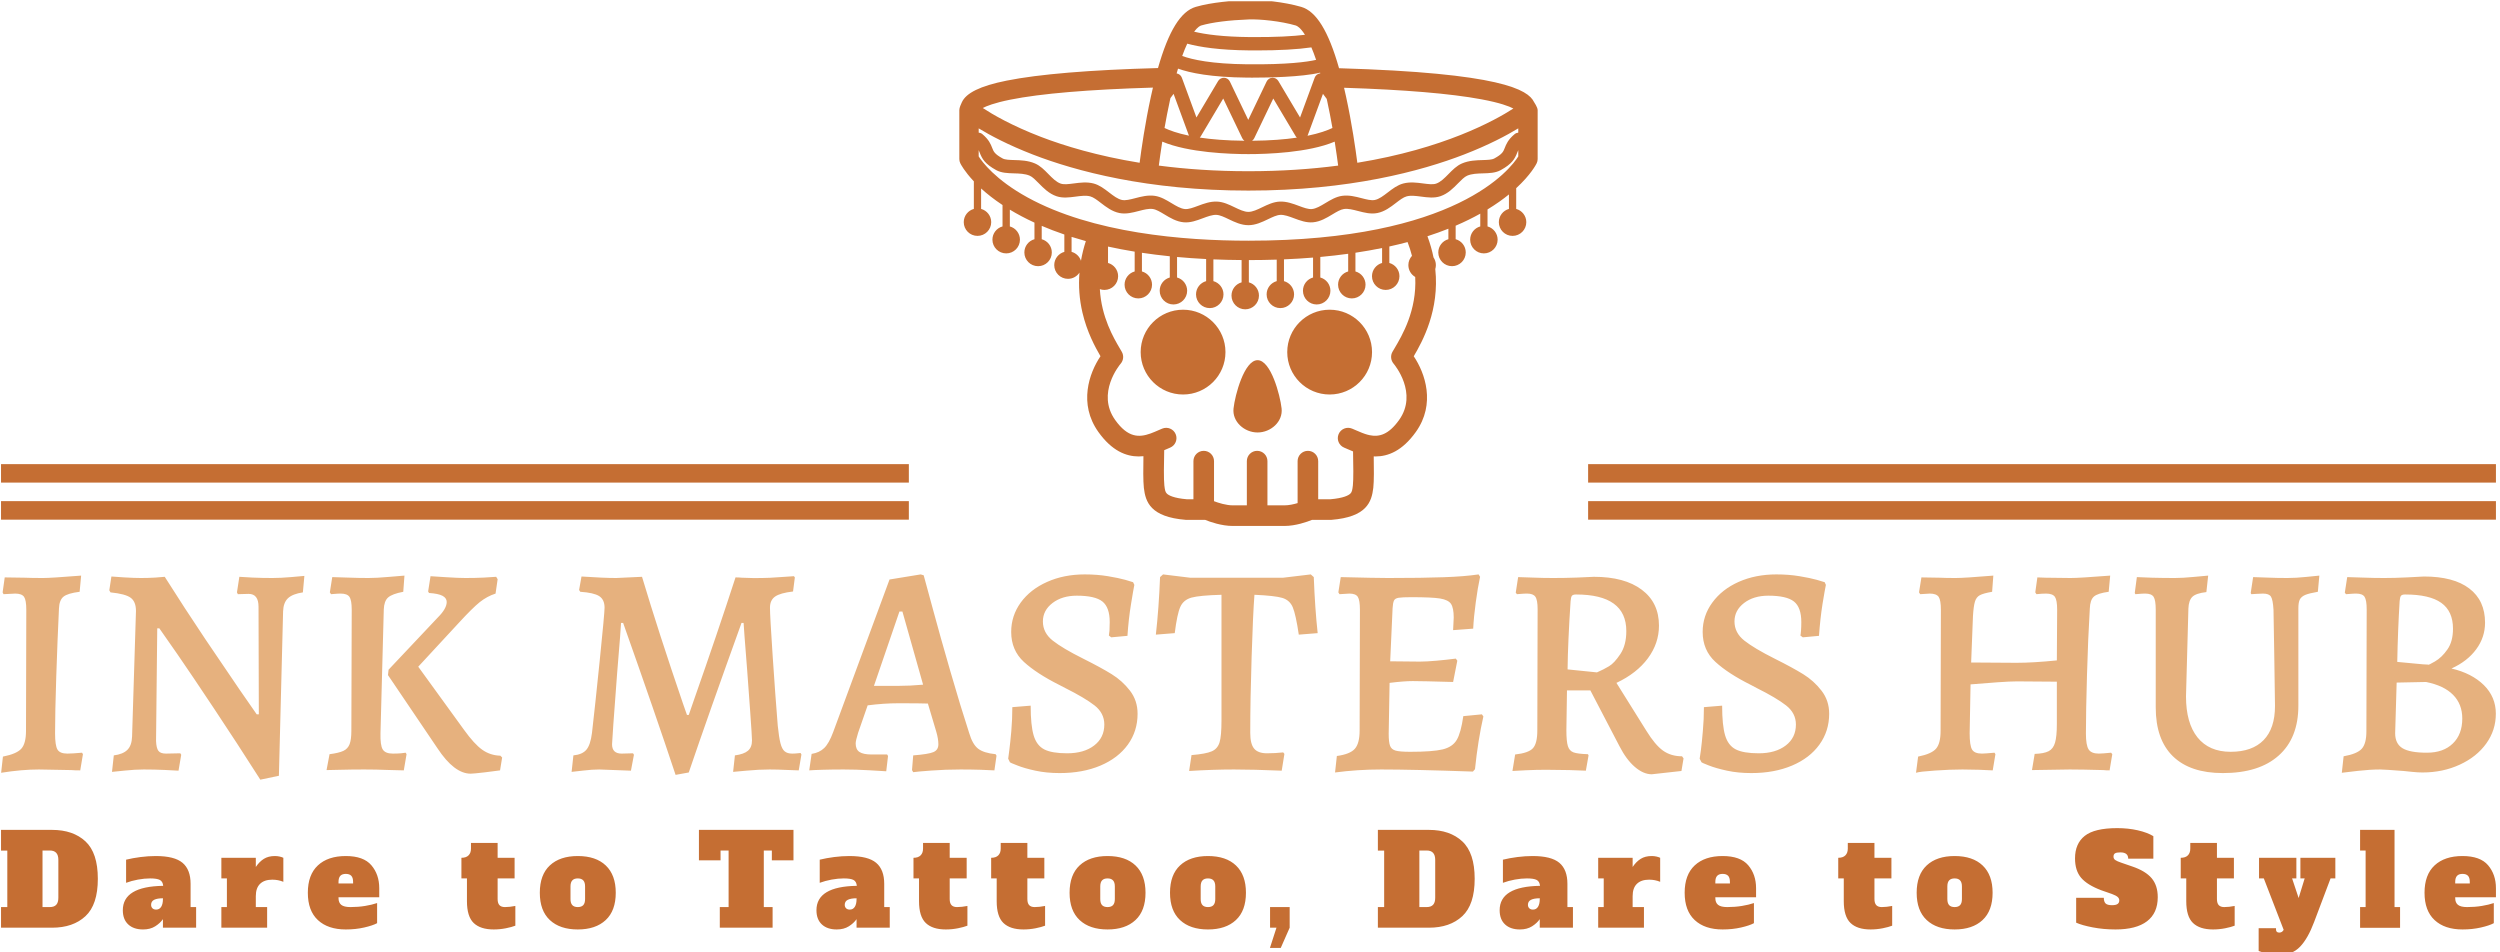
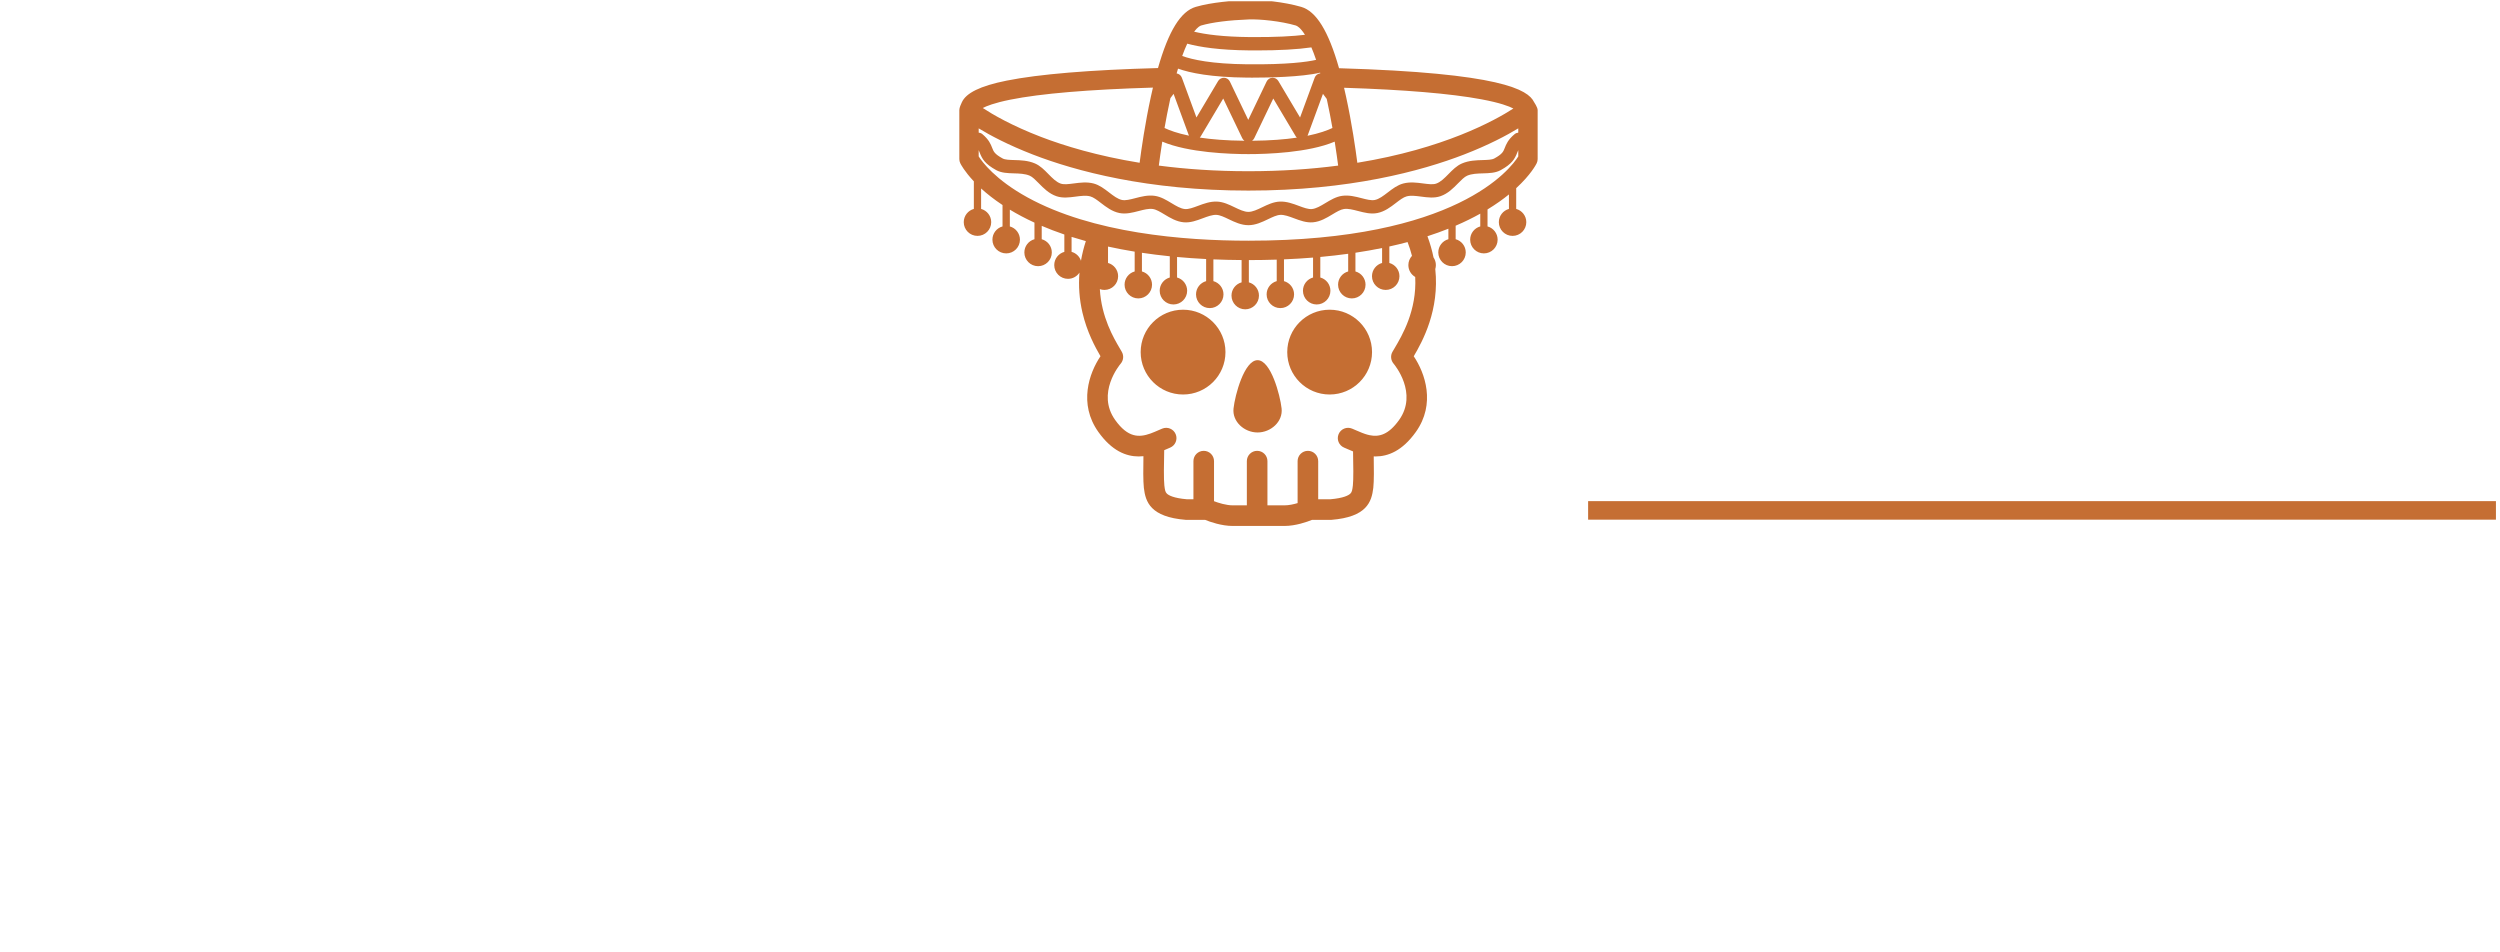
<svg xmlns="http://www.w3.org/2000/svg" version="1.1" width="1000" height="381" viewBox="0 0 1000 381">
  <g transform="matrix(1,0,0,1,-0.606,0.497)">
    <svg viewBox="0 0 396 151" data-background-color="#ffffff" preserveAspectRatio="xMidYMid meet" height="381" width="1000">
      <g id="tight-bounds" transform="matrix(1,0,0,1,0.24,-0.197)">
        <svg viewBox="0 0 395.52 151.394" height="151.394" width="395.52">
          <g>
            <svg viewBox="0 0 395.52 151.394" height="151.394" width="395.52">
              <g transform="matrix(1,0,0,1,0,91.061)">
                <svg viewBox="0 0 395.52 60.332" height="60.332" width="395.52">
                  <g id="textblocktransform">
                    <svg viewBox="0 0 395.52 60.332" height="60.332" width="395.52" id="textblock">
                      <g>
                        <svg viewBox="0 0 395.52 32.54" height="32.54" width="395.52">
                          <g transform="matrix(1,0,0,1,0,0)">
                            <svg width="395.52" viewBox="2.4 -32.55 416.27 34.25" height="32.54" data-palette-color="#e6b17e">
-                               <path d="M2.4 0.55L2.7-2.15Q5-2.6 5.78-3.48 6.55-4.35 6.55-6.45L6.55-6.45 6.6-26.65Q6.6-28.25 6.23-28.8 5.85-29.35 4.75-29.35L4.75-29.35 2.8-29.25 2.65-29.55 3-32.05 6.35-32Q7.45-31.95 9.4-31.95L9.4-31.95Q10.75-31.95 15.75-32.35L15.75-32.35 15.5-29.65Q13.5-29.4 12.8-28.83 12.1-28.25 12.05-26.85L12.05-26.85Q11.8-21.65 11.6-15.53 11.4-9.4 11.4-6.05L11.4-6.05Q11.4-4 11.8-3.33 12.2-2.65 13.45-2.65L13.45-2.65Q14.25-2.65 15.9-2.8L15.9-2.8 16.05-2.55 15.6 0.15Q14.65 0.15 14.1 0.1L14.1 0.1 8.7 0Q5.85 0 2.4 0.55L2.4 0.55ZM45.65 1.7Q41.7-4.5 37.97-10.1 34.25-15.7 31.85-19.18 29.45-22.65 28.8-23.55L28.8-23.55 28.45-23.55 28.25-4.75Q28.3-3.55 28.65-3.1 29-2.65 29.9-2.65L29.9-2.65 32.3-2.7 32.45-2.45 32 0.2Q31.4 0.15 29.7 0.08 28 0 26.2 0L26.2 0Q24.75 0 23.07 0.18 21.4 0.35 20.9 0.4L20.9 0.4 21.2-2.35Q22.75-2.55 23.47-3.28 24.2-4 24.25-5.5L24.25-5.5 24.9-26.45Q24.9-28 24.02-28.65 23.15-29.3 20.65-29.55L20.65-29.55 20.45-29.9 20.8-32.2Q21.3-32.15 22.95-32.05 24.6-31.95 25.75-31.95L25.75-31.95Q26.9-31.95 28.12-32.02 29.35-32.1 29.7-32.15L29.7-32.15Q33.05-26.85 36.47-21.75 39.9-16.65 42.17-13.35 44.45-10.05 45.05-9.2L45.05-9.2 45.4-9.2 45.35-27.15Q45.35-29.3 43.7-29.3L43.7-29.3 41.9-29.25 41.75-29.55 42.15-32.15Q42.75-32.1 44.35-32.02 45.95-31.95 47.65-31.95L47.65-31.95Q49.05-31.95 50.77-32.1 52.5-32.25 53-32.3L53-32.3 52.75-29.55Q51.05-29.3 50.27-28.58 49.5-27.85 49.45-26.4L49.45-26.4 48.75 1.05 45.65 1.7ZM60.9-26.65Q60.9-28.25 60.52-28.8 60.15-29.35 59.05-29.35L59.05-29.35Q58.55-29.35 58.07-29.3 57.59-29.25 57.45-29.25L57.45-29.25 57.25-29.55 57.65-32.1Q58.34-32.1 60.2-32.02 62.05-31.95 63.7-31.95L63.7-31.95Q65.05-31.95 67.05-32.13 69.05-32.3 69.7-32.35L69.7-32.35 69.5-29.65Q67.65-29.3 66.97-28.7 66.3-28.1 66.25-26.7L66.25-26.7 65.7-6.05Q65.65-4.05 66.07-3.35 66.5-2.65 67.75-2.65L67.75-2.65Q68.55-2.65 69.12-2.7 69.7-2.75 69.9-2.8L69.9-2.8 70.05-2.55 69.59 0.15Q68.84 0.15 66.9 0.08 64.95 0 63 0L63 0Q60.9 0 59.09 0.05 57.3 0.1 56.7 0.1L56.7 0.1 57.2-2.55Q58.75-2.75 59.5-3.1 60.25-3.45 60.55-4.23 60.84-5 60.84-6.45L60.84-6.45 60.9-26.65ZM67.05-16.65L75.3-25.4Q76.75-26.85 76.75-27.95L76.75-27.95Q76.75-28.6 76.05-28.98 75.34-29.35 73.8-29.45L73.8-29.45 73.65-29.7 74.05-32.25Q74.7-32.2 76.7-32.08 78.7-31.95 79.9-31.95L79.9-31.95Q81.5-31.95 82.97-32.02 84.45-32.1 85-32.15L85-32.15 85.25-31.75 84.9-29.35Q83.5-28.9 82.27-27.93 81.05-26.95 78.8-24.5L78.8-24.5 72-17.15 79.65-6.6Q81.34-4.25 82.67-3.3 84-2.35 85.7-2.3L85.7-2.3 86-2 85.65 0.15Q85 0.25 83.09 0.48 81.2 0.7 80.75 0.7L80.75 0.7Q78 0.7 75.2-3.55L75.2-3.55 66.95-15.75 67.05-16.65ZM114.94 0.9Q111.59-9.2 106.19-24.45L106.19-24.45 105.84-24.45Q105.84-23.9 105.19-16.1L105.19-16.1Q104.34-4.85 104.34-4.2L104.34-4.2Q104.34-2.65 105.94-2.65L105.94-2.65 107.84-2.7 107.99-2.45 107.49 0.2 106.19 0.15Q102.59 0 102.19 0L102.19 0Q101.04 0 99.54 0.18 98.04 0.35 97.59 0.4L97.59 0.4 97.89-2.35Q99.39-2.5 100.06-3.3 100.74-4.1 100.99-6.1L100.99-6.1Q101.49-10.4 102.29-18.25 103.09-26.1 103.09-27L103.09-27Q103.09-28.35 102.19-28.93 101.29-29.5 99.04-29.65L99.04-29.65 98.84-29.95 99.24-32.2Q102.99-31.95 105.04-31.95L105.04-31.95Q105.39-31.95 108.24-32.1L108.24-32.1 109.34-32.15Q112.09-22.95 116.19-10.95L116.19-10.95 116.84-9.1 117.14-9.1Q117.74-10.85 118.09-11.85L118.09-11.85Q121.89-22.65 124.94-32.05L124.94-32.05Q125.54-32.05 125.99-32L125.99-32Q128.24-31.9 129.39-31.95L129.39-31.95Q130.49-31.95 132.44-32.1 134.39-32.25 134.69-32.25L134.69-32.25 134.84-32.05 134.54-29.7Q132.39-29.45 131.54-28.85 130.69-28.25 130.69-27L130.69-27Q130.69-25.65 131.14-18.93 131.59-12.2 131.99-7.3L131.99-7.3Q132.19-5.35 132.44-4.38 132.69-3.4 133.14-3.03 133.59-2.65 134.39-2.65L134.39-2.65Q134.84-2.65 135.29-2.7 135.74-2.75 135.79-2.75L135.79-2.75 135.94-2.5 135.49 0.15Q135.24 0.15 133.56 0.08 131.89 0 130.64 0L130.64 0Q128.84 0 126.74 0.2 124.64 0.4 124.54 0.4L124.54 0.4 124.84-2.35Q126.34-2.55 127.02-3.13 127.69-3.7 127.69-4.85L127.69-4.85Q127.69-5.45 127.39-9.65 127.09-13.85 126.89-16.5L126.89-16.5Q126.29-24.1 126.29-24.45L126.29-24.45 125.94-24.45Q120.44-9.2 117.14 0.5L117.14 0.5 114.94 0.9ZM154.59 0.45L154.39 0.1 154.59-2.35Q157.14-2.55 157.96-2.9 158.79-3.25 158.79-4.2L158.79-4.2Q158.79-5.1 158.44-6.3L158.44-6.3 157.04-11Q155.79-11.05 152.14-11.05L152.14-11.05Q149.69-11.05 146.99-10.7L146.99-10.7 145.39-6.1Q144.99-4.8 144.99-4.35L144.99-4.35Q144.99-3.35 145.61-2.93 146.24-2.5 147.69-2.5L147.69-2.5 150.24-2.5 150.39-2.25 150.09 0.3Q149.44 0.25 147.24 0.13 145.04 0 142.99 0L142.99 0Q141.04 0 139.41 0.05 137.79 0.1 137.24 0.15L137.24 0.15 137.64-2.6Q138.94-2.8 139.74-3.58 140.54-4.35 141.24-6.25L141.24-6.25 150.64-31.7 155.84-32.55 156.34-32.4Q156.69-31.15 157.89-26.7 159.09-22.25 160.79-16.38 162.49-10.5 163.94-6.05L163.94-6.05Q164.49-4.2 165.41-3.48 166.34-2.75 168.34-2.55L168.34-2.55 168.49-2.3 168.14 0.15Q167.54 0.1 165.86 0.05 164.19 0 162.49 0L162.49 0Q159.94 0 157.59 0.18 155.24 0.35 154.59 0.45L154.59 0.45ZM148.04-13.95L152.04-13.95Q154.04-13.95 156.24-14.15L156.24-14.15 152.79-26.35 152.29-26.35 148.04-13.95ZM179.03 0.6Q176.84 0.6 174.98 0.2 173.13-0.2 171.94-0.68 170.73-1.15 170.73-1.2L170.73-1.2 170.44-1.8Q170.48-2.1 170.63-3.25 170.78-4.4 170.96-6.4 171.13-8.4 171.13-10.4L171.13-10.4 174.19-10.65Q174.19-7.35 174.69-5.68 175.19-4 176.46-3.35 177.73-2.7 180.28-2.7L180.28-2.7Q183.09-2.7 184.78-4 186.48-5.3 186.48-7.5L186.48-7.5Q186.48-9.4 184.86-10.68 183.23-11.95 179.94-13.6L179.94-13.6Q179.78-13.7 178.98-14.1L178.98-14.1Q175.19-16 173.06-17.95 170.94-19.9 170.94-22.95L170.94-22.95Q170.94-25.65 172.53-27.85 174.13-30.05 176.94-31.3 179.73-32.55 183.23-32.55L183.23-32.55Q185.28-32.55 187.09-32.25 188.88-31.95 189.96-31.65 191.03-31.35 191.28-31.25L191.28-31.25 191.49-30.8Q191.34-30.1 190.94-27.63 190.53-25.15 190.34-22.3L190.34-22.3 187.63-22.05 187.24-22.35Q187.28-22.5 187.34-23.15 187.38-23.8 187.38-24.6L187.38-24.6Q187.38-27.05 186.16-28.03 184.94-29 181.88-29L181.88-29Q179.44-29 177.84-27.78 176.23-26.55 176.23-24.7L176.23-24.7Q176.23-22.8 177.88-21.5 179.53-20.2 182.94-18.5L182.94-18.5Q185.94-17 187.71-15.9 189.49-14.8 190.76-13.15 192.03-11.5 192.03-9.3L192.03-9.3Q192.03-6.4 190.41-4.15 188.78-1.9 185.84-0.65 182.88 0.6 179.03 0.6L179.03 0.6ZM200.63 0.25L201.03-2.4Q203.43-2.6 204.41-3.03 205.38-3.45 205.71-4.53 206.03-5.6 206.03-8.15L206.03-8.15 206.03-29.15Q202.38-29.05 201.03-28.68 199.68-28.3 199.16-27.13 198.63-25.95 198.23-22.75L198.23-22.75 195.08-22.5Q195.58-26.95 195.78-32.1L195.78-32.1 196.28-32.55 200.78-32 216.33-32 220.93-32.55 221.43-32.1Q221.63-26.85 222.08-22.75L222.08-22.75 218.93-22.5Q218.43-25.85 217.93-27.05 217.43-28.25 216.18-28.63 214.93-29 211.53-29.15L211.53-29.15Q211.28-25.9 211.06-18.85 210.83-11.8 210.83-6.1L210.83-6.1Q210.83-4.25 211.48-3.48 212.13-2.7 213.63-2.7L213.63-2.7Q214.98-2.7 216.33-2.85L216.33-2.85 216.53-2.6 216.08 0.2Q211.28 0 208.13 0L208.13 0Q204.63 0 200.63 0.25L200.63 0.25ZM249.48-9.2L249.73-8.85Q248.83-4.9 248.33-0.05L248.33-0.05 247.98 0.35Q237.93 0 232.68 0L232.68 0Q228.73 0 224.98 0.5L224.98 0.5 225.28-2.25Q227.48-2.55 228.28-3.45 229.08-4.35 229.08-6.5L229.08-6.5 229.13-26.65Q229.13-28.25 228.78-28.8 228.43-29.35 227.38-29.35L227.38-29.35 225.73-29.25 225.53-29.55 225.93-32.1Q231.78-31.95 233.83-31.95L233.83-31.95Q239.63-31.95 243.11-32.08 246.58-32.2 248.93-32.55L248.93-32.55 249.18-32.15Q248.78-30.3 248.46-27.9 248.13-25.5 248.03-23.5L248.03-23.5 244.68-23.25 244.78-25.35Q244.78-26.95 244.33-27.63 243.88-28.3 242.51-28.53 241.13-28.75 237.73-28.75L237.73-28.75Q236.18-28.75 235.58-28.65 234.98-28.55 234.81-28.18 234.63-27.8 234.58-26.9L234.58-26.9 234.18-18.05 239.13-18Q240.23-18 241.91-18.15 243.58-18.3 245.13-18.5L245.13-18.5 245.38-18.15 244.68-14.6Q239.43-14.75 237.93-14.75L237.93-14.75Q236.48-14.75 234.08-14.45L234.08-14.45 233.93-5.95Q233.93-4.55 234.16-3.95 234.38-3.35 235.08-3.15 235.78-2.95 237.53-2.95L237.53-2.95Q241.28-2.95 242.93-3.35 244.58-3.75 245.28-4.93 245.98-6.1 246.38-8.9L246.38-8.9 249.48-9.2ZM277.83 0.8Q276.43 0.8 275-0.43 273.58-1.65 272.43-3.9L272.43-3.9 267.58-13.2 263.68-13.2 263.58-6.55Q263.58-4.7 263.83-3.9 264.08-3.1 264.78-2.85 265.48-2.6 267.18-2.55L267.18-2.55 267.28-2.35 266.83 0.2Q266.08 0.15 264.1 0.1 262.13 0.05 260.18 0.05L260.18 0.05Q258.58 0.05 256.83 0.13 255.08 0.2 254.58 0.25L254.58 0.25 255.03-2.5Q257.28-2.75 258-3.55 258.73-4.35 258.73-6.5L258.73-6.5 258.78-26.75Q258.78-28.3 258.4-28.83 258.03-29.35 257.03-29.35L257.03-29.35Q256.48-29.35 255.98-29.3 255.48-29.25 255.33-29.25L255.33-29.25 255.13-29.5 255.53-32.1Q256.18-32.1 257.93-32.02 259.68-31.95 261.38-31.95L261.38-31.95Q263.23-31.95 265.3-32.02 267.38-32.1 268.18-32.15L268.18-32.15Q273.28-32.15 276.15-30 279.03-27.85 279.03-24L279.03-24Q279.03-21.05 277.18-18.55 275.33-16.05 271.93-14.45L271.93-14.45 276.93-6.45Q278.38-4.1 279.7-3.15 281.03-2.2 282.88-2.2L282.88-2.2 283.13-1.85 282.78 0.25 277.83 0.8ZM268.68-16.2Q269.83-16.7 270.7-17.23 271.58-17.75 272.58-19.25 273.58-20.75 273.58-23.1L273.58-23.1Q273.58-29.2 265.18-29.2L265.18-29.2Q264.68-29.2 264.5-28.98 264.33-28.75 264.28-28.05L264.28-28.05Q263.83-21.2 263.78-16.7L263.78-16.7 268.68-16.2ZM294.43 0.6Q292.23 0.6 290.38 0.2 288.53-0.2 287.32-0.68 286.13-1.15 286.13-1.2L286.13-1.2 285.82-1.8Q285.88-2.1 286.03-3.25 286.18-4.4 286.35-6.4 286.53-8.4 286.53-10.4L286.53-10.4 289.57-10.65Q289.57-7.35 290.07-5.68 290.57-4 291.85-3.35 293.13-2.7 295.68-2.7L295.68-2.7Q298.48-2.7 300.18-4 301.88-5.3 301.88-7.5L301.88-7.5Q301.88-9.4 300.25-10.68 298.63-11.95 295.32-13.6L295.32-13.6Q295.18-13.7 294.38-14.1L294.38-14.1Q290.57-16 288.45-17.95 286.32-19.9 286.32-22.95L286.32-22.95Q286.32-25.65 287.93-27.85 289.53-30.05 292.32-31.3 295.13-32.55 298.63-32.55L298.63-32.55Q300.68-32.55 302.48-32.25 304.28-31.95 305.35-31.65 306.43-31.35 306.68-31.25L306.68-31.25 306.88-30.8Q306.73-30.1 306.32-27.63 305.93-25.15 305.73-22.3L305.73-22.3 303.03-22.05 302.63-22.35Q302.68-22.5 302.73-23.15 302.78-23.8 302.78-24.6L302.78-24.6Q302.78-27.05 301.55-28.03 300.32-29 297.28-29L297.28-29Q294.82-29 293.23-27.78 291.63-26.55 291.63-24.7L291.63-24.7Q291.63-22.8 293.28-21.5 294.93-20.2 298.32-18.5L298.32-18.5Q301.32-17 303.1-15.9 304.88-14.8 306.15-13.15 307.43-11.5 307.43-9.3L307.43-9.3Q307.43-6.4 305.8-4.15 304.18-1.9 301.23-0.65 298.28 0.6 294.43 0.6L294.43 0.6ZM321.92 0.55L322.27-2.15Q324.52-2.6 325.27-3.48 326.02-4.35 326.02-6.45L326.02-6.45 326.07-26.65Q326.07-28.25 325.7-28.8 325.32-29.35 324.22-29.35L324.22-29.35 322.62-29.25 322.42-29.55 322.82-32.05 325.87-32Q326.87-31.95 328.52-31.95L328.52-31.95Q330.02-31.95 334.82-32.35L334.82-32.35 334.62-29.65Q333.17-29.4 332.57-29.08 331.97-28.75 331.75-28 331.52-27.25 331.42-25.55L331.42-25.55 331.12-17.85 338.67-17.8Q341.47-17.8 345.42-18.2L345.42-18.2 345.47-26.65Q345.47-28.25 345.1-28.8 344.72-29.35 343.62-29.35L343.62-29.35Q342.92-29.35 342.02-29.25L342.02-29.25 341.82-29.55 342.17-32.05 343.57-32 347.72-31.95Q349.22-31.95 354.32-32.35L354.32-32.35 354.07-29.65Q352.22-29.4 351.6-28.85 350.97-28.3 350.92-26.85L350.92-26.85Q350.62-21.9 350.45-15.8 350.27-9.7 350.27-6L350.27-6Q350.27-4.05 350.72-3.35 351.17-2.65 352.42-2.65L352.42-2.65Q352.97-2.65 354.47-2.8L354.47-2.8 354.67-2.55 354.22 0.15Q353.57 0.15 353.17 0.1L353.17 0.1Q349.57 0 347.57 0L347.57 0 341.27 0.1 341.72-2.6Q343.27-2.65 344.05-3.05 344.82-3.45 345.12-4.48 345.42-5.5 345.42-7.6L345.42-7.6 345.42-14.65 338.77-14.7Q337.62-14.7 335.52-14.55 333.42-14.4 331.02-14.2L331.02-14.2 330.87-6.05Q330.87-4 331.27-3.33 331.67-2.65 332.92-2.65L332.92-2.65Q333.37-2.65 335.02-2.8L335.02-2.8 335.17-2.55 334.72 0.15Q333.92 0.1 332.47 0.05 331.02 0 329.67 0L329.67 0Q327.62 0 325.07 0.18 322.52 0.35 321.92 0.55L321.92 0.55ZM373.12 0.6Q367.67 0.6 364.79-2.2 361.92-5 361.92-10.35L361.92-10.35 361.92-26.65Q361.92-28.25 361.57-28.8 361.22-29.35 360.17-29.35L360.17-29.35Q359.67-29.35 359.17-29.3 358.67-29.25 358.52-29.25L358.52-29.25 358.42-29.45 358.77-32.1Q359.42-32.05 361.27-32 363.12-31.95 365.12-31.95L365.12-31.95Q366.42-31.95 368.27-32.13 370.12-32.3 370.67-32.35L370.67-32.35 370.37-29.6Q368.62-29.4 368.02-28.8 367.42-28.2 367.37-26.85L367.37-26.85 366.97-12.2Q366.97-7.75 368.89-5.35 370.82-2.95 374.42-2.95L374.42-2.95Q378.02-2.95 379.92-4.9 381.82-6.85 381.82-10.6L381.82-10.6Q381.77-14.55 381.69-19.58 381.62-24.6 381.57-26.65L381.57-26.65Q381.47-28.35 381.14-28.85 380.82-29.35 379.82-29.35L379.82-29.35Q379.27-29.35 378.67-29.3 378.07-29.25 377.87-29.25L377.87-29.25 377.77-29.45 378.17-32.1Q378.77-32.1 380.47-32.02 382.17-31.95 383.87-31.95L383.87-31.95Q385.32-31.95 387.02-32.13 388.72-32.3 389.22-32.35L389.22-32.35 388.97-29.65Q387.52-29.4 386.87-29.13 386.22-28.85 385.97-28.38 385.72-27.9 385.72-26.9L385.72-26.9 385.72-10.65Q385.72-5.25 382.44-2.33 379.17 0.6 373.12 0.6L373.12 0.6ZM399.37 0Q397.72 0 395.67 0.23 393.62 0.45 392.97 0.55L392.97 0.55 393.27-2.2Q395.52-2.6 396.29-3.45 397.07-4.3 397.07-6.35L397.07-6.35 397.12-26.7Q397.12-28.25 396.77-28.8 396.42-29.35 395.37-29.35L395.37-29.35Q394.87-29.35 394.37-29.3 393.87-29.25 393.67-29.25L393.67-29.25 393.47-29.5 393.87-32.1Q394.57-32.1 396.42-32.02 398.27-31.95 400.02-31.95L400.02-31.95Q401.82-31.95 403.84-32.05 405.87-32.15 406.67-32.2L406.67-32.2Q411.62-32.2 414.24-30.2 416.87-28.2 416.87-24.5L416.87-24.5Q416.87-22.05 415.39-20.05 413.92-18.05 411.27-16.85L411.27-16.85Q414.67-16.05 416.67-14.08 418.67-12.1 418.67-9.3L418.67-9.3Q418.67-6.55 417.07-4.33 415.47-2.1 412.64-0.8 409.82 0.5 406.42 0.5L406.42 0.5Q405.72 0.5 404.72 0.4 403.72 0.3 403.27 0.25L403.27 0.25Q400.02 0 399.37 0L399.37 0ZM402.22-17.95Q402.92-17.9 404.87-17.7 406.82-17.5 407.37-17.5L407.37-17.5Q407.37-17.35 408.52-18.03 409.67-18.7 410.59-20.03 411.52-21.35 411.52-23.5L411.52-23.5Q411.52-26.4 409.57-27.8 407.62-29.2 403.52-29.2L403.52-29.2Q403.02-29.2 402.84-28.98 402.67-28.75 402.62-28.1L402.62-28.1Q402.32-23.3 402.22-17.95L402.22-17.95ZM402.12-14.5L401.87-6.05Q401.87-4.3 403.09-3.55 404.32-2.8 407.17-2.8L407.17-2.8Q409.92-2.8 411.49-4.33 413.07-5.85 413.07-8.5L413.07-8.5Q413.07-10.9 411.54-12.45 410.02-14 407.02-14.6L407.02-14.6 402.12-14.5Z" opacity="1" transform="matrix(1,0,0,1,0,0)" fill="#e6b17e" class="wordmark-text-0" data-fill-palette-color="primary" id="text-0" />
-                             </svg>
+                               </svg>
                          </g>
                        </svg>
                      </g>
                      <g transform="matrix(1,0,0,1,0,40.222)">
                        <svg viewBox="0 0 395.52 20.11" height="20.11" width="395.52">
                          <g transform="matrix(1,0,0,1,0,0)">
                            <svg width="395.52" viewBox="1 -39.6 992.24 50.45" height="20.11" data-palette-color="#c56e33">
-                               <path d="M1 0L1-8.2 3.5-8.2 3.5-30.65 1-30.65 1-38.9 21.3-38.9Q29.65-38.9 34.58-34.33 39.5-29.75 39.5-19.45L39.5-19.45Q39.5-9.15 34.58-4.58 29.65 0 21.3 0L21.3 0 1 0ZM17.5-8.2L20.4-8.2Q22.1-8.2 22.95-9.1 23.8-10 23.8-11.9L23.8-11.9 23.8-27Q23.8-30.7 20.4-30.7L20.4-30.7 17.5-30.7 17.5-8.2ZM76.39-8.2L78.59-8.2 78.59 0 65.39 0 65.39-3.4Q64.29-1.8 62.31-0.55 60.34 0.7 57.49 0.7L57.49 0.7Q53.74 0.7 51.59-1.3 49.44-3.3 49.44-6.95L49.44-6.95Q49.44-16.4 65.49-16.65L65.49-16.65Q65.34-18.35 64.19-18.98 63.04-19.6 60.29-19.6L60.29-19.6Q58.04-19.6 55.46-19.13 52.89-18.65 50.74-17.85L50.74-17.85 50.74-27.05Q53.39-27.7 56.49-28.1 59.59-28.5 62.54-28.5L62.54-28.5Q69.99-28.5 73.19-25.8 76.39-23.1 76.39-17.45L76.39-17.45 76.39-8.2ZM65.39-11.4L65.39-11.7Q63.14-11.7 61.91-11.1 60.69-10.5 60.69-9.1L60.69-9.1Q60.69-8.25 61.21-7.73 61.74-7.2 62.69-7.2L62.69-7.2Q63.99-7.2 64.69-8.3 65.39-9.4 65.39-11.4L65.39-11.4ZM109.88-28.5Q110.88-28.5 111.78-28.3 112.68-28.1 113.28-27.8L113.28-27.8 113.28-18.25Q111.23-19.1 108.88-19.1L108.88-19.1Q105.73-19.1 104.03-17.45 102.33-15.8 102.33-12.55L102.33-12.55 102.33-8.2 106.83-8.2 106.83 0 88.63 0 88.63-8.2 90.83-8.2 90.83-19.6 88.63-19.6 88.63-27.8 102.33-27.8 102.33-24.15Q103.73-26.25 105.53-27.38 107.33-28.5 109.88-28.5L109.88-28.5ZM138.12 0.7Q131.02 0.7 127.02-3.03 123.02-6.75 123.02-13.9L123.02-13.9Q123.02-21.05 127.02-24.78 131.02-28.5 138.12-28.5L138.12-28.5Q145.17-28.5 148.29-24.83 151.42-21.15 151.42-15.7L151.42-15.7 151.42-12.1 135.22-12.1 135.22-11.8Q135.22-9.95 136.32-9.08 137.42-8.2 139.97-8.2L139.97-8.2Q143.02-8.2 145.77-8.65 148.52-9.1 150.57-9.8L150.57-9.8 150.57-1.8Q148.82-0.85 145.44-0.08 142.07 0.7 138.12 0.7L138.12 0.7ZM135.22-17.6L141.02-17.6 141.02-18.2Q141.02-19.9 140.29-20.65 139.57-21.4 138.12-21.4L138.12-21.4Q136.67-21.4 135.94-20.63 135.22-19.85 135.22-18.2L135.22-18.2 135.22-17.6ZM196.95 0.7Q191.65 0.7 188.97-1.88 186.3-4.45 186.3-10.55L186.3-10.55 186.3-19.6 184.1-19.6 184.1-27.8Q186-27.8 186.95-28.78 187.9-29.75 187.9-31.45L187.9-31.45 187.9-33.7 198.5-33.7 198.5-27.8 205.25-27.8 205.25-19.6 198.5-19.6 198.5-11.4Q198.5-9.75 199.22-8.97 199.95-8.2 201.4-8.2L201.4-8.2Q203.3-8.2 205.55-8.65L205.55-8.65 205.55-0.8Q204.15-0.25 201.77 0.23 199.4 0.7 196.95 0.7L196.95 0.7ZM230.38 0.7Q223.28 0.7 219.28-3.03 215.28-6.75 215.28-13.9L215.28-13.9Q215.28-21.05 219.28-24.78 223.28-28.5 230.38-28.5L230.38-28.5Q237.58-28.5 241.53-24.73 245.48-20.95 245.48-13.9L245.48-13.9Q245.48-6.75 241.48-3.03 237.48 0.7 230.38 0.7L230.38 0.7ZM230.38-8.2Q231.83-8.2 232.56-8.97 233.28-9.75 233.28-11.4L233.28-11.4 233.28-16.4Q233.28-18.05 232.56-18.82 231.83-19.6 230.38-19.6L230.38-19.6Q228.93-19.6 228.21-18.82 227.48-18.05 227.48-16.4L227.48-16.4 227.48-11.4Q227.48-9.75 228.21-8.97 228.93-8.2 230.38-8.2L230.38-8.2ZM316.16-38.9L316.16-26.8 307.56-26.8 307.56-30.7 304.36-30.7 304.36-8.2 307.86-8.2 307.86 0 286.86 0 286.86-8.2 290.36-8.2 290.36-30.7 287.16-30.7 287.16-26.8 278.56-26.8 278.56-38.9 316.16-38.9ZM352.25-8.2L354.45-8.2 354.45 0 341.25 0 341.25-3.4Q340.15-1.8 338.18-0.55 336.2 0.7 333.35 0.7L333.35 0.7Q329.6 0.7 327.45-1.3 325.3-3.3 325.3-6.95L325.3-6.95Q325.3-16.4 341.35-16.65L341.35-16.65Q341.2-18.35 340.05-18.98 338.9-19.6 336.15-19.6L336.15-19.6Q333.9-19.6 331.33-19.13 328.75-18.65 326.6-17.85L326.6-17.85 326.6-27.05Q329.25-27.7 332.35-28.1 335.45-28.5 338.4-28.5L338.4-28.5Q345.85-28.5 349.05-25.8 352.25-23.1 352.25-17.45L352.25-17.45 352.25-8.2ZM341.25-11.4L341.25-11.7Q339-11.7 337.78-11.1 336.55-10.5 336.55-9.1L336.55-9.1Q336.55-8.25 337.08-7.73 337.6-7.2 338.55-7.2L338.55-7.2Q339.85-7.2 340.55-8.3 341.25-9.4 341.25-11.4L341.25-11.4ZM376.74 0.7Q371.44 0.7 368.77-1.88 366.09-4.45 366.09-10.55L366.09-10.55 366.09-19.6 363.89-19.6 363.89-27.8Q365.79-27.8 366.74-28.78 367.69-29.75 367.69-31.45L367.69-31.45 367.69-33.7 378.29-33.7 378.29-27.8 385.04-27.8 385.04-19.6 378.29-19.6 378.29-11.4Q378.29-9.75 379.02-8.97 379.74-8.2 381.19-8.2L381.19-8.2Q383.09-8.2 385.34-8.65L385.34-8.65 385.34-0.8Q383.94-0.25 381.57 0.23 379.19 0.7 376.74 0.7L376.74 0.7ZM407.63 0.7Q402.33 0.7 399.65-1.88 396.98-4.45 396.98-10.55L396.98-10.55 396.98-19.6 394.78-19.6 394.78-27.8Q396.68-27.8 397.63-28.78 398.58-29.75 398.58-31.45L398.58-31.45 398.58-33.7 409.18-33.7 409.18-27.8 415.93-27.8 415.93-19.6 409.18-19.6 409.18-11.4Q409.18-9.75 409.9-8.97 410.63-8.2 412.08-8.2L412.08-8.2Q413.98-8.2 416.23-8.65L416.23-8.65 416.23-0.8Q414.83-0.25 412.45 0.23 410.08 0.7 407.63 0.7L407.63 0.7ZM441.07 0.7Q433.97 0.7 429.97-3.03 425.97-6.75 425.97-13.9L425.97-13.9Q425.97-21.05 429.97-24.78 433.97-28.5 441.07-28.5L441.07-28.5Q448.27-28.5 452.22-24.73 456.17-20.95 456.17-13.9L456.17-13.9Q456.17-6.75 452.17-3.03 448.17 0.7 441.07 0.7L441.07 0.7ZM441.07-8.2Q442.52-8.2 443.24-8.97 443.97-9.75 443.97-11.4L443.97-11.4 443.97-16.4Q443.97-18.05 443.24-18.82 442.52-19.6 441.07-19.6L441.07-19.6Q439.62-19.6 438.89-18.82 438.17-18.05 438.17-16.4L438.17-16.4 438.17-11.4Q438.17-9.75 438.89-8.97 439.62-8.2 441.07-8.2L441.07-8.2ZM481.01 0.7Q473.91 0.7 469.91-3.03 465.91-6.75 465.91-13.9L465.91-13.9Q465.91-21.05 469.91-24.78 473.91-28.5 481.01-28.5L481.01-28.5Q488.21-28.5 492.16-24.73 496.11-20.95 496.11-13.9L496.11-13.9Q496.11-6.75 492.11-3.03 488.11 0.7 481.01 0.7L481.01 0.7ZM481.01-8.2Q482.46-8.2 483.18-8.97 483.91-9.75 483.91-11.4L483.91-11.4 483.91-16.4Q483.91-18.05 483.18-18.82 482.46-19.6 481.01-19.6L481.01-19.6Q479.56-19.6 478.83-18.82 478.11-18.05 478.11-16.4L478.11-16.4 478.11-11.4Q478.11-9.75 478.83-8.97 479.56-8.2 481.01-8.2L481.01-8.2ZM509.95 8.05L505.65 8.05 508.25 0 505.7 0 505.7-8.2 513.5-8.2 513.5 0 509.95 8.05ZM548.58 0L548.58-8.2 551.08-8.2 551.08-30.65 548.58-30.65 548.58-38.9 568.88-38.9Q577.23-38.9 582.15-34.33 587.08-29.75 587.08-19.45L587.08-19.45Q587.08-9.15 582.15-4.58 577.23 0 568.88 0L568.88 0 548.58 0ZM565.08-8.2L567.98-8.2Q569.68-8.2 570.53-9.1 571.38-10 571.38-11.9L571.38-11.9 571.38-27Q571.38-30.7 567.98-30.7L567.98-30.7 565.08-30.7 565.08-8.2ZM623.96-8.2L626.16-8.2 626.16 0 612.96 0 612.96-3.4Q611.86-1.8 609.89-0.55 607.91 0.7 605.06 0.7L605.06 0.7Q601.31 0.7 599.16-1.3 597.01-3.3 597.01-6.95L597.01-6.95Q597.01-16.4 613.06-16.65L613.06-16.65Q612.91-18.35 611.76-18.98 610.61-19.6 607.86-19.6L607.86-19.6Q605.61-19.6 603.04-19.13 600.46-18.65 598.31-17.85L598.31-17.85 598.31-27.05Q600.96-27.7 604.06-28.1 607.16-28.5 610.11-28.5L610.11-28.5Q617.56-28.5 620.76-25.8 623.96-23.1 623.96-17.45L623.96-17.45 623.96-8.2ZM612.96-11.4L612.96-11.7Q610.71-11.7 609.49-11.1 608.26-10.5 608.26-9.1L608.26-9.1Q608.26-8.25 608.79-7.73 609.31-7.2 610.26-7.2L610.26-7.2Q611.56-7.2 612.26-8.3 612.96-9.4 612.96-11.4L612.96-11.4ZM657.45-28.5Q658.45-28.5 659.35-28.3 660.25-28.1 660.85-27.8L660.85-27.8 660.85-18.25Q658.8-19.1 656.45-19.1L656.45-19.1Q653.3-19.1 651.6-17.45 649.9-15.8 649.9-12.55L649.9-12.55 649.9-8.2 654.4-8.2 654.4 0 636.2 0 636.2-8.2 638.4-8.2 638.4-19.6 636.2-19.6 636.2-27.8 649.9-27.8 649.9-24.15Q651.3-26.25 653.1-27.38 654.9-28.5 657.45-28.5L657.45-28.5ZM685.69 0.7Q678.59 0.7 674.59-3.03 670.59-6.75 670.59-13.9L670.59-13.9Q670.59-21.05 674.59-24.78 678.59-28.5 685.69-28.5L685.69-28.5Q692.74-28.5 695.87-24.83 698.99-21.15 698.99-15.7L698.99-15.7 698.99-12.1 682.79-12.1 682.79-11.8Q682.79-9.95 683.89-9.08 684.99-8.2 687.54-8.2L687.54-8.2Q690.59-8.2 693.34-8.65 696.09-9.1 698.14-9.8L698.14-9.8 698.14-1.8Q696.39-0.85 693.02-0.08 689.64 0.7 685.69 0.7L685.69 0.7ZM682.79-17.6L688.59-17.6 688.59-18.2Q688.59-19.9 687.87-20.65 687.14-21.4 685.69-21.4L685.69-21.4Q684.24-21.4 683.52-20.63 682.79-19.85 682.79-18.2L682.79-18.2 682.79-17.6ZM744.52 0.7Q739.22 0.7 736.55-1.88 733.87-4.45 733.87-10.55L733.87-10.55 733.87-19.6 731.67-19.6 731.67-27.8Q733.57-27.8 734.52-28.78 735.47-29.75 735.47-31.45L735.47-31.45 735.47-33.7 746.07-33.7 746.07-27.8 752.82-27.8 752.82-19.6 746.07-19.6 746.07-11.4Q746.07-9.75 746.8-8.97 747.52-8.2 748.97-8.2L748.97-8.2Q750.87-8.2 753.12-8.65L753.12-8.65 753.12-0.8Q751.72-0.25 749.35 0.23 746.97 0.7 744.52 0.7L744.52 0.7ZM777.96 0.7Q770.86 0.7 766.86-3.03 762.86-6.75 762.86-13.9L762.86-13.9Q762.86-21.05 766.86-24.78 770.86-28.5 777.96-28.5L777.96-28.5Q785.16-28.5 789.11-24.73 793.06-20.95 793.06-13.9L793.06-13.9Q793.06-6.75 789.06-3.03 785.06 0.7 777.96 0.7L777.96 0.7ZM777.96-8.2Q779.41-8.2 780.13-8.97 780.86-9.75 780.86-11.4L780.86-11.4 780.86-16.4Q780.86-18.05 780.13-18.82 779.41-19.6 777.96-19.6L777.96-19.6Q776.51-19.6 775.78-18.82 775.06-18.05 775.06-16.4L775.06-16.4 775.06-11.4Q775.06-9.75 775.78-8.97 776.51-8.2 777.96-8.2L777.96-8.2ZM841.94 0.7Q837.14 0.7 832.86-0.13 828.59-0.95 826.29-2L826.29-2 826.29-11.9 837.29-11.9Q837.29-10.35 837.99-9.65 838.69-8.95 840.54-8.95L840.54-8.95Q842.09-8.95 842.76-9.43 843.44-9.9 843.44-10.85L843.44-10.85Q843.44-11.65 842.79-12.23 842.14-12.8 840.54-13.4L840.54-13.4 836.24-14.9Q830.69-17 828.26-19.85 825.84-22.7 825.84-27.55L825.84-27.55Q825.84-33.45 829.71-36.52 833.59-39.6 842.64-39.6L842.64-39.6Q846.99-39.6 850.81-38.73 854.64-37.85 856.99-36.4L856.99-36.4 856.99-27.45 846.99-27.45Q846.99-29.95 843.89-29.95L843.89-29.95Q842.39-29.95 841.76-29.58 841.14-29.2 841.14-28.25L841.14-28.25Q841.14-27.4 841.86-26.9 842.59-26.4 844.24-25.85L844.24-25.85 848.59-24.35Q853.89-22.55 856.31-19.68 858.74-16.8 858.74-12.15L858.74-12.15Q858.74-5.8 854.46-2.55 850.19 0.7 841.94 0.7L841.94 0.7ZM880.73 0.7Q875.43 0.7 872.75-1.88 870.08-4.45 870.08-10.55L870.08-10.55 870.08-19.6 867.88-19.6 867.88-27.8Q869.78-27.8 870.73-28.78 871.68-29.75 871.68-31.45L871.68-31.45 871.68-33.7 882.28-33.7 882.28-27.8 889.03-27.8 889.03-19.6 882.28-19.6 882.28-11.4Q882.28-9.75 883-8.97 883.73-8.2 885.18-8.2L885.18-8.2Q887.08-8.2 889.33-8.65L889.33-8.65 889.33-0.8Q887.93-0.25 885.55 0.23 883.18 0.7 880.73 0.7L880.73 0.7ZM915.47-27.8L929.37-27.8 929.37-19.6 927.47-19.6 920.92-2.25Q918.47 4.3 915.32 7.58 912.17 10.85 907.02 10.85L907.02 10.85Q904.92 10.85 902.77 10.43 900.62 10 898.87 9.25L898.87 9.25 898.87 0.2 905.77 0.2 905.77 0.7Q905.77 1.95 907.07 1.95L907.07 1.95Q908.22 1.95 908.82 0.85L908.82 0.85 900.92-19.6 899.02-19.6 899.02-27.8 913.87-27.8 913.87-19.6 912.17-19.6 914.77-11.8 917.17-19.6 915.47-19.6 915.47-27.8ZM955.11 0.05L939.21 0.05 939.21-8.2 941.41-8.2 941.41-30.7 939.21-30.7 939.21-38.9 952.91-38.9 952.91-8.2 955.11-8.2 955.11 0.05ZM979.94 0.7Q972.84 0.7 968.84-3.03 964.84-6.75 964.84-13.9L964.84-13.9Q964.84-21.05 968.84-24.78 972.84-28.5 979.94-28.5L979.94-28.5Q986.99-28.5 990.12-24.83 993.24-21.15 993.24-15.7L993.24-15.7 993.24-12.1 977.04-12.1 977.04-11.8Q977.04-9.95 978.14-9.08 979.24-8.2 981.79-8.2L981.79-8.2Q984.84-8.2 987.59-8.65 990.34-9.1 992.39-9.8L992.39-9.8 992.39-1.8Q990.64-0.85 987.27-0.08 983.89 0.7 979.94 0.7L979.94 0.7ZM977.04-17.6L982.84-17.6 982.84-18.2Q982.84-19.9 982.12-20.65 981.39-21.4 979.94-21.4L979.94-21.4Q978.49-21.4 977.77-20.63 977.04-19.85 977.04-18.2L977.04-18.2 977.04-17.6Z" opacity="1" transform="matrix(1,0,0,1,0,0)" fill="#c56e33" class="slogan-text-1" data-fill-palette-color="secondary" id="text-1" />
-                             </svg>
+                               </svg>
                          </g>
                        </svg>
                      </g>
                    </svg>
                  </g>
                </svg>
              </g>
              <g transform="matrix(1,0,0,1,143.918,0)">
                <svg viewBox="0 0 107.684 83.379" height="83.379" width="107.684">
                  <g>
                    <svg version="1.1" x="8" y="0" viewBox="3.908 7.177 72.185 65.646" enable-background="new 0 0 80 80" xml:space="preserve" height="83.379" width="91.684" class="icon-icon-0" data-fill-palette-color="accent" id="icon-0">
                      <g fill="#c56e33" data-fill-palette-color="accent">
                        <path d="M37.127 51.125c0 2.923-2.369 5.292-5.292 5.292s-5.292-2.369-5.292-5.292c0-2.923 2.369-5.292 5.292-5.292S37.127 48.203 37.127 51.125zM50.13 45.833c-2.923 0-5.292 2.369-5.292 5.292 0 2.923 2.369 5.292 5.292 5.292 2.923 0 5.292-2.369 5.292-5.292C55.422 48.203 53.053 45.833 50.13 45.833zM76.093 20.922v6.104c0 0.184-0.042 0.366-0.123 0.532-0.077 0.157-0.737 1.434-2.555 3.104v2.592c0.726 0.199 1.261 0.862 1.261 1.652 0 0.947-0.768 1.714-1.714 1.714s-1.714-0.768-1.714-1.714c0-0.79 0.534-1.453 1.261-1.652v-1.81c-0.74 0.601-1.624 1.234-2.673 1.872v2.122c0.726 0.199 1.261 0.862 1.261 1.652 0 0.947-0.768 1.714-1.714 1.714-0.947 0-1.714-0.768-1.714-1.714 0-0.79 0.534-1.453 1.261-1.652v-1.594c-0.911 0.509-1.932 1.015-3.073 1.504v1.685c0.726 0.199 1.261 0.862 1.261 1.652 0 0.947-0.768 1.714-1.714 1.714-0.947 0-1.714-0.768-1.714-1.714 0-0.79 0.534-1.453 1.261-1.652v-1.31c-0.814 0.324-1.684 0.639-2.615 0.94 0.338 0.907 0.585 1.788 0.756 2.639 0.187 0.274 0.296 0.606 0.296 0.963 0 0.171-0.026 0.336-0.073 0.492 0.542 5.113-1.577 9-2.689 10.886 1.409 2.087 2.771 5.935 0.258 9.453-1.69 2.366-3.462 3.051-5.031 3.051-0.074 0-0.147-0.002-0.221-0.005 0.027 1.357 0.04 3.137-0.053 3.919-0.209 1.755-0.803 3.646-5.249 4.002-0.034 0.003-0.068 0.004-0.102 0.004h-2.309c-0.596 0.242-2.026 0.756-3.437 0.756h-6.445c-1.411 0-2.841-0.514-3.437-0.756h-2.309c-0.034 0-0.068-0.001-0.102-0.004-4.446-0.356-5.04-2.247-5.248-3.991-0.095-0.794-0.081-2.596-0.054-3.957-0.193 0.02-0.389 0.032-0.589 0.032-1.57 0-3.341-0.685-5.031-3.051-2.514-3.52-1.15-7.369 0.26-9.456-0.667-1.148-1.69-3.033-2.255-5.461-0.382-1.645-0.504-3.308-0.367-4.979-0.306 0.469-0.834 0.779-1.436 0.779-0.947 0-1.714-0.768-1.714-1.714 0-0.79 0.534-1.453 1.261-1.652v-2.167c-1.015-0.346-1.954-0.708-2.824-1.079v1.667c0.726 0.199 1.261 0.862 1.261 1.652 0 0.947-0.768 1.714-1.714 1.714-0.947 0-1.714-0.768-1.714-1.714 0-0.79 0.534-1.453 1.261-1.652v-2.069c-1.154-0.532-2.174-1.078-3.073-1.622v2.095c0.726 0.199 1.261 0.862 1.261 1.652 0 0.947-0.768 1.714-1.714 1.714S8.04 38.036 8.04 37.09c0-0.79 0.534-1.453 1.261-1.652v-2.67c-1.085-0.719-1.965-1.421-2.673-2.067v2.552c0.726 0.199 1.261 0.862 1.261 1.652 0 0.947-0.768 1.714-1.714 1.714-0.947 0-1.714-0.768-1.714-1.714 0-0.79 0.534-1.453 1.261-1.652v-3.442c-1.171-1.239-1.628-2.125-1.691-2.254-0.081-0.166-0.123-0.347-0.123-0.532v-6.104c0-0.322 0.213-0.746 0.312-0.969 0.519-1.165 2.293-2.05 5.596-2.712 4.044-0.81 10.396-1.338 18.889-1.569 1.321-4.641 2.846-7.093 4.717-7.637 1.988-0.577 4.651-0.781 6.534-0.85 1.592-0.058 4.452 0.22 6.623 0.85 1.874 0.544 3.401 3.003 4.723 7.658 20.225 0.595 23.583 2.684 24.334 4.213C75.654 19.943 76.093 20.57 76.093 20.922zM51.929 18.132c0.083 0.353 0.165 0.715 0.246 1.087 0.731 3.354 1.194 6.589 1.411 8.275 10.787-1.758 17.122-5.25 19.476-6.772-0.524-0.277-1.651-0.713-4-1.151C65.228 18.856 59.469 18.373 51.929 18.132zM50.761 24.854c-3.28 1.388-8.448 1.558-10.761 1.558-2.313 0-7.481-0.17-10.761-1.558-0.192 1.22-0.336 2.263-0.429 2.991 3.318 0.432 7.043 0.702 11.179 0.702 4.127 0 7.856-0.265 11.203-0.702C51.097 27.117 50.954 26.074 50.761 24.854zM29.522 23.151c0.619 0.297 1.593 0.657 3.052 0.96-0.009-0.019-0.018-0.037-0.026-0.057l-1.896-5.164-0.394 0.531c-0.022 0.098-0.044 0.196-0.065 0.297C29.936 20.891 29.713 22.059 29.522 23.151zM47.397 24.054c-0.009 0.024-0.02 0.047-0.031 0.069 1.493-0.306 2.485-0.672 3.113-0.973-0.191-1.091-0.414-2.259-0.67-3.433-0.015-0.068-0.03-0.132-0.044-0.198l-0.469-0.63L47.397 24.054zM47.85 13.091c-1.706 0.251-4.04 0.381-6.85 0.381-0.292 0-0.589-0.001-0.891-0.004-3.781-0.035-6.215-0.422-7.753-0.841-0.199 0.426-0.41 0.935-0.628 1.536 1.228 0.449 3.64 0.997 8.142 1.039 4.994 0.047 7.442-0.294 8.571-0.554C48.238 14.049 48.04 13.534 47.85 13.091zM31.207 15.743c-0.058 0.192-0.116 0.391-0.175 0.596 0.297 0.047 0.547 0.251 0.651 0.534l1.824 4.967 2.705-4.551c0.157-0.264 0.447-0.418 0.752-0.406 0.306 0.014 0.58 0.195 0.713 0.471l2.294 4.785 2.295-4.785c0.132-0.276 0.406-0.458 0.713-0.471 0.31-0.013 0.595 0.142 0.752 0.406l2.708 4.552 1.826-4.969c0.105-0.287 0.359-0.492 0.661-0.536 0.014-0.002 0.027-0.002 0.04-0.003-0.008-0.029-0.016-0.058-0.025-0.087-2.334 0.555-6.589 0.621-8.44 0.621-0.272 0-0.491-0.001-0.646-0.003C35.345 16.822 32.718 16.287 31.207 15.743zM45.901 24.193l-2.807-4.719-2.373 4.95c-0.064 0.133-0.161 0.242-0.277 0.322 2.284-0.018 4.122-0.17 5.588-0.388C45.983 24.309 45.938 24.254 45.901 24.193zM39.221 24.423l-2.373-4.949-2.804 4.718c-0.035 0.059-0.077 0.11-0.124 0.158 1.462 0.22 3.295 0.375 5.577 0.395C39.381 24.664 39.285 24.556 39.221 24.423zM33.216 11.132c1.426 0.343 3.607 0.641 6.909 0.672 3.307 0.031 5.497-0.11 6.925-0.284-0.58-0.92-1-1.12-1.146-1.162-1.858-0.54-4.44-0.808-5.86-0.756-2.47 0.091-4.582 0.359-5.948 0.756C33.973 10.394 33.657 10.541 33.216 11.132zM6.836 20.658c1.222 0.802 3.624 2.208 7.262 3.604 2.934 1.125 7.04 2.374 12.315 3.232 0.217-1.686 0.679-4.92 1.41-8.274 0.083-0.381 0.167-0.749 0.251-1.11-8.006 0.237-13.985 0.742-17.786 1.503C8.253 20.021 7.266 20.431 6.836 20.658zM19.7 37.271c-0.616-0.17-1.209-0.346-1.78-0.527v1.869c0.552 0.151 0.993 0.571 1.172 1.111C19.233 38.906 19.435 38.088 19.7 37.271zM60.811 41.747c-0.511-0.297-0.855-0.849-0.855-1.482 0-0.446 0.172-0.851 0.451-1.156-0.142-0.559-0.324-1.132-0.55-1.718-0.727 0.193-1.485 0.377-2.275 0.551v2.057c0.726 0.199 1.261 0.862 1.261 1.652 0 0.947-0.768 1.714-1.714 1.714-0.947 0-1.714-0.768-1.714-1.714 0-0.79 0.534-1.453 1.261-1.652v-1.864c-1.053 0.215-2.161 0.412-3.326 0.587v2.336c0.726 0.199 1.261 0.862 1.261 1.652 0 0.947-0.768 1.714-1.714 1.714-0.947 0-1.714-0.768-1.714-1.714 0-0.79 0.534-1.453 1.261-1.652v-2.205c-1.109 0.152-2.267 0.286-3.478 0.397v2.564c0.726 0.199 1.261 0.862 1.261 1.652 0 0.947-0.768 1.714-1.714 1.714-0.947 0-1.714-0.768-1.714-1.714 0-0.79 0.534-1.453 1.261-1.652v-2.486c-1.163 0.094-2.371 0.169-3.629 0.221v2.718c0.726 0.199 1.261 0.862 1.261 1.652 0 0.947-0.768 1.714-1.714 1.714-0.947 0-1.714-0.768-1.714-1.714 0-0.79 0.534-1.453 1.261-1.652v-2.684c-1.122 0.037-2.28 0.056-3.478 0.057v2.779c0.726 0.199 1.261 0.862 1.261 1.652 0 0.947-0.768 1.714-1.714 1.714-0.947 0-1.714-0.768-1.714-1.714 0-0.79 0.534-1.453 1.261-1.652v-2.783c-1.214-0.009-2.387-0.038-3.521-0.085v2.716c0.726 0.199 1.261 0.862 1.261 1.652 0 0.947-0.768 1.714-1.714 1.714-0.947 0-1.714-0.768-1.714-1.714 0-0.79 0.534-1.453 1.261-1.652v-2.758c-1.259-0.064-2.468-0.15-3.629-0.256v2.56c0.726 0.199 1.261 0.862 1.261 1.652 0 0.947-0.768 1.714-1.714 1.714s-1.714-0.768-1.714-1.714c0-0.79 0.534-1.453 1.261-1.652v-2.649c-1.212-0.124-2.371-0.271-3.478-0.436v2.329c0.726 0.199 1.261 0.862 1.261 1.652 0 0.947-0.768 1.714-1.714 1.714s-1.714-0.768-1.714-1.714c0-0.79 0.534-1.453 1.261-1.652v-2.471c-1.168-0.191-2.276-0.404-3.326-0.634v2.047c0.726 0.199 1.261 0.862 1.261 1.652 0 0.947-0.768 1.714-1.714 1.714-0.199 0-0.39-0.036-0.567-0.098 0.194 3.498 1.706 6.064 2.509 7.428 0.086 0.147 0.165 0.28 0.232 0.398 0.27 0.473 0.213 1.064-0.142 1.477-0.124 0.146-3.072 3.689-0.684 7.032 1.589 2.224 2.979 2.19 4.381 1.691 0.023-0.009 0.046-0.017 0.069-0.025 0.319-0.117 0.64-0.257 0.963-0.398 0.157-0.069 0.309-0.135 0.455-0.195 0.655-0.273 1.408 0.037 1.681 0.692 0.273 0.655-0.037 1.408-0.692 1.681-0.133 0.056-0.272 0.116-0.416 0.179-0.103 0.045-0.212 0.092-0.324 0.14-0.043 1.625-0.065 3.702 0.017 4.391 0.069 0.579 0.116 0.83 0.309 1.022 0.208 0.207 0.814 0.573 2.542 0.717h0.779v-4.763c0-0.71 0.575-1.285 1.285-1.285 0.71 0 1.285 0.575 1.285 1.285v5.001c0.548 0.21 1.528 0.518 2.344 0.518h1.753v-5.519c0-0.71 0.575-1.285 1.285-1.285 0.71 0 1.285 0.575 1.285 1.285v5.519h2.121c0.554 0 1.155-0.135 1.644-0.281v-5.238c0-0.71 0.575-1.285 1.285-1.285 0.71 0 1.285 0.575 1.285 1.285v4.763h1.478c1.729-0.144 2.335-0.51 2.542-0.717 0.194-0.193 0.24-0.443 0.308-1.012 0.08-0.676 0.062-2.646 0.022-4.246-0.251-0.101-0.484-0.203-0.696-0.295-0.144-0.063-0.282-0.123-0.416-0.179-0.655-0.273-0.965-1.025-0.692-1.681 0.273-0.655 1.025-0.965 1.681-0.692 0.146 0.061 0.298 0.127 0.455 0.195 0.269 0.117 0.536 0.234 0.802 0.337 0.549 0.219 0.939 0.289 0.939 0.289 1.168 0.242 2.351-0.045 3.672-1.895 2.388-3.344-0.56-6.887-0.687-7.036-0.35-0.412-0.408-1.004-0.139-1.473 0.077-0.135 0.169-0.289 0.272-0.462C59.166 49.067 61.026 45.937 60.811 41.747zM73.674 25.917c-0.052 0.105-0.094 0.213-0.14 0.331-0.292 0.749-0.63 1.385-2.062 2.168-0.648 0.354-1.436 0.377-2.199 0.399-0.686 0.02-1.394 0.04-1.977 0.29-0.35 0.15-0.732 0.539-1.136 0.95-0.596 0.607-1.272 1.295-2.209 1.614-0.77 0.262-1.591 0.153-2.385 0.049-0.669-0.088-1.301-0.171-1.825-0.032-0.408 0.108-0.861 0.457-1.342 0.826-0.653 0.502-1.392 1.07-2.31 1.254-0.813 0.163-1.621-0.047-2.402-0.25-0.644-0.167-1.252-0.326-1.768-0.252-0.433 0.062-0.933 0.363-1.462 0.682-0.695 0.419-1.482 0.893-2.392 0.977-0.831 0.077-1.614-0.216-2.372-0.499-0.62-0.232-1.203-0.45-1.718-0.428-0.445 0.02-0.977 0.275-1.54 0.545-0.725 0.348-1.546 0.742-2.448 0.742-0.901 0-1.722-0.394-2.447-0.742-0.563-0.27-1.094-0.525-1.539-0.545-0.512-0.022-1.097 0.196-1.717 0.428-0.757 0.283-1.54 0.576-2.371 0.499-0.91-0.083-1.697-0.558-2.391-0.977-0.529-0.319-1.028-0.62-1.46-0.682-0.515-0.074-1.123 0.084-1.767 0.252-0.781 0.203-1.588 0.413-2.401 0.25-0.917-0.184-1.656-0.753-2.309-1.254-0.48-0.369-0.933-0.718-1.34-0.826-0.524-0.139-1.155-0.056-1.823 0.032-0.794 0.105-1.614 0.213-2.384-0.049-0.937-0.319-1.612-1.007-2.208-1.614-0.404-0.411-0.785-0.8-1.135-0.95-0.582-0.25-1.29-0.271-1.975-0.291-0.762-0.022-1.55-0.045-2.198-0.4-1.432-0.784-1.768-1.419-2.06-2.169-0.045-0.116-0.087-0.223-0.137-0.326V26.7c0.431 0.675 2.066 2.901 6.086 5.112C20.539 36.281 31.9 37.22 40 37.22c25.994 0 32.731-9.009 33.674-10.515V25.917zM73.674 23.198c-1.441 0.875-3.684 2.074-6.779 3.269-5.311 2.052-14.291 4.498-26.907 4.498-12.616 0-21.589-2.446-26.895-4.498-3.089-1.195-5.328-2.392-6.767-3.267v0.53c0.164 0.014 0.324 0.076 0.46 0.189 0.824 0.688 1.048 1.264 1.227 1.726 0.177 0.456 0.295 0.758 1.308 1.313 0.297 0.163 0.856 0.179 1.448 0.196 0.802 0.023 1.71 0.05 2.583 0.425 0.651 0.28 1.167 0.805 1.665 1.314 0.511 0.521 0.994 1.013 1.556 1.204 0.402 0.137 0.999 0.058 1.631-0.025 0.762-0.1 1.626-0.214 2.468 0.009 0.729 0.194 1.338 0.662 1.927 1.115 0.558 0.429 1.085 0.834 1.623 0.942 0.437 0.088 1.028-0.066 1.654-0.229 0.738-0.192 1.575-0.41 2.422-0.288 0.766 0.11 1.436 0.514 2.083 0.904 0.594 0.358 1.154 0.696 1.684 0.745 0.453 0.042 1.028-0.173 1.637-0.401 0.714-0.267 1.522-0.568 2.372-0.531 0.785 0.034 1.497 0.376 2.186 0.707 0.619 0.297 1.204 0.578 1.727 0.578 0.523 0 1.109-0.281 1.728-0.578 0.689-0.331 1.402-0.672 2.187-0.707 0.85-0.037 1.659 0.265 2.373 0.531 0.61 0.228 1.184 0.442 1.639 0.401 0.53-0.049 1.091-0.387 1.685-0.745 0.648-0.391 1.318-0.794 2.084-0.904 0.847-0.121 1.684 0.096 2.423 0.288 0.627 0.163 1.218 0.317 1.656 0.229 0.538-0.108 1.066-0.513 1.624-0.942 0.589-0.453 1.199-0.921 1.929-1.115 0.842-0.224 1.706-0.11 2.469-0.009 0.633 0.083 1.23 0.162 1.632 0.025 0.563-0.191 1.046-0.683 1.558-1.204 0.499-0.508 1.015-1.034 1.667-1.313 0.873-0.375 1.782-0.401 2.584-0.424 0.592-0.017 1.151-0.033 1.449-0.196 1.015-0.555 1.132-0.856 1.31-1.313 0.18-0.462 0.405-1.038 1.23-1.725 0.135-0.113 0.296-0.174 0.459-0.189V23.198zM41.134 52.132c-1.657 0-2.816 4.352-3 6.024-0.181 1.647 1.343 3 3 3 1.657 0 3.182-1.353 3-3C43.95 56.484 42.791 52.132 41.134 52.132z" fill="#c56e33" data-fill-palette-color="accent" />
                      </g>
                    </svg>
                  </g>
                </svg>
              </g>
              <g>
                <rect width="143.918" height="2.935" y="79.445" x="251.602" fill="#c56e33" data-fill-palette-color="accent" />
-                 <rect width="143.918" height="2.935" y="79.445" x="0" fill="#c56e33" data-fill-palette-color="accent" />
-                 <rect width="143.918" height="2.935" y="73.576" x="251.602" fill="#c56e33" data-fill-palette-color="accent" />
-                 <rect width="143.918" height="2.935" y="73.576" x="0" fill="#c56e33" data-fill-palette-color="accent" />
              </g>
            </svg>
          </g>
          <defs />
        </svg>
        <rect width="395.52" height="151.394" fill="none" stroke="none" visibility="hidden" />
      </g>
    </svg>
  </g>
</svg>